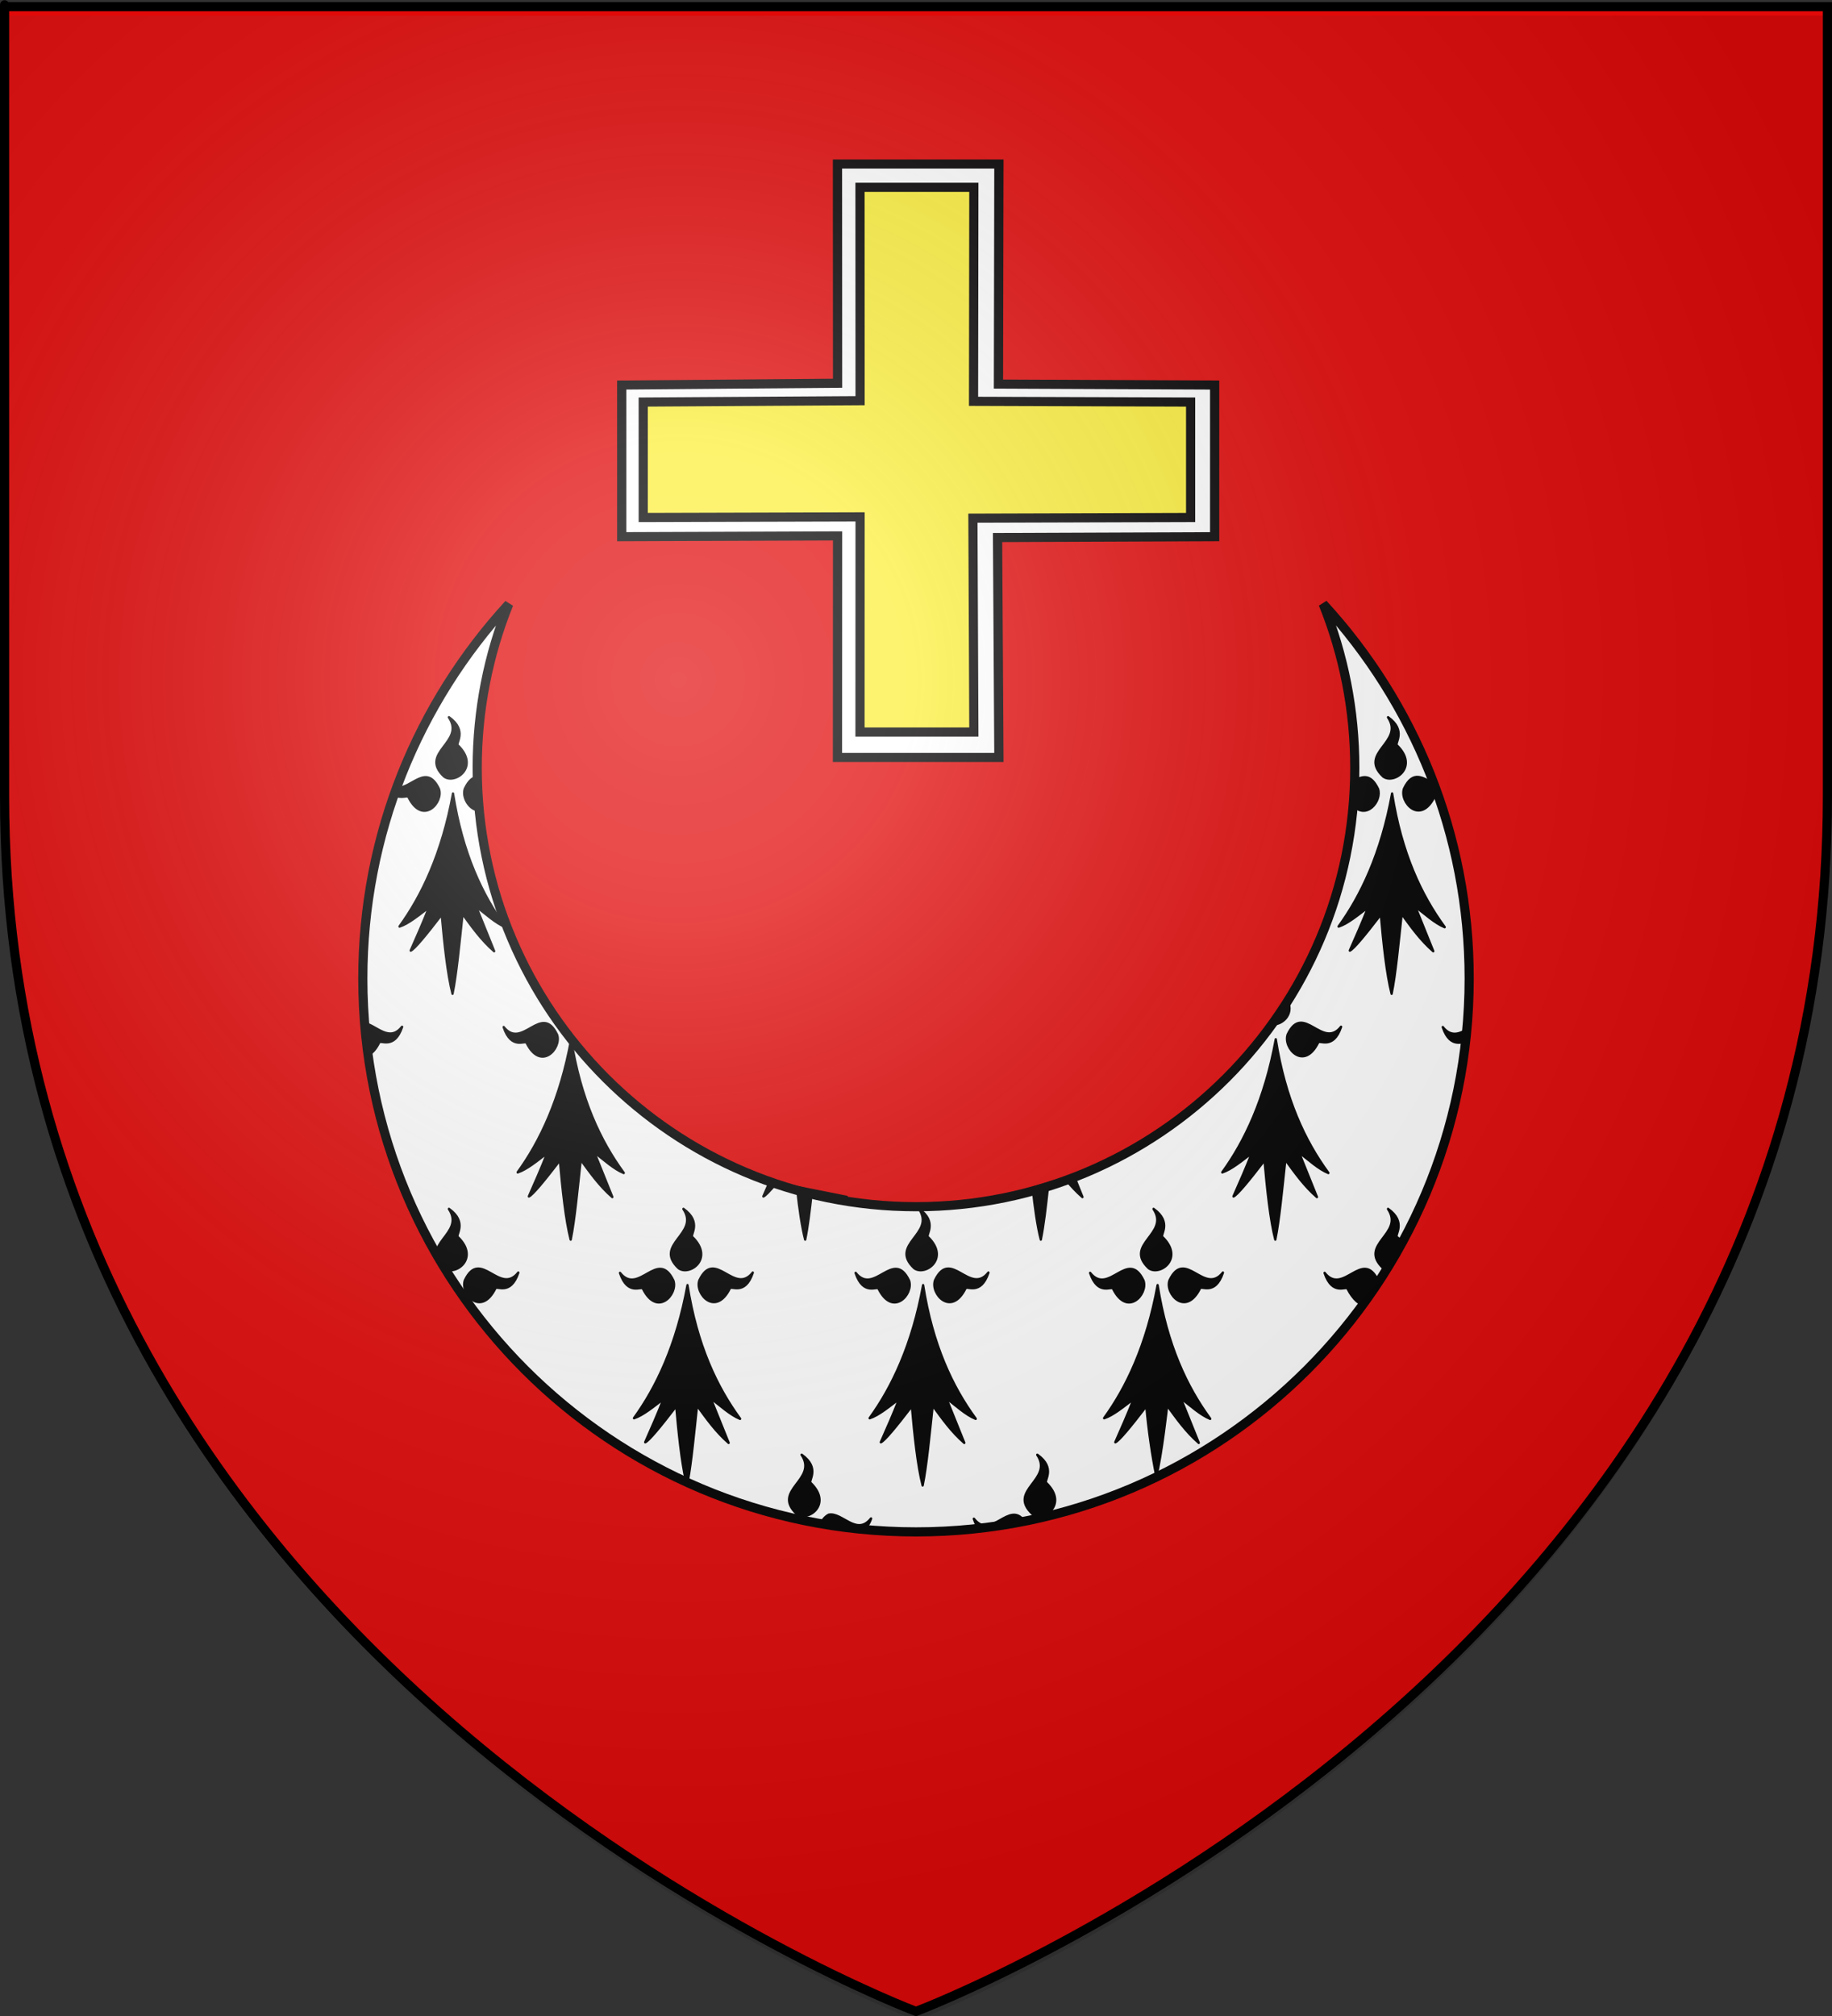
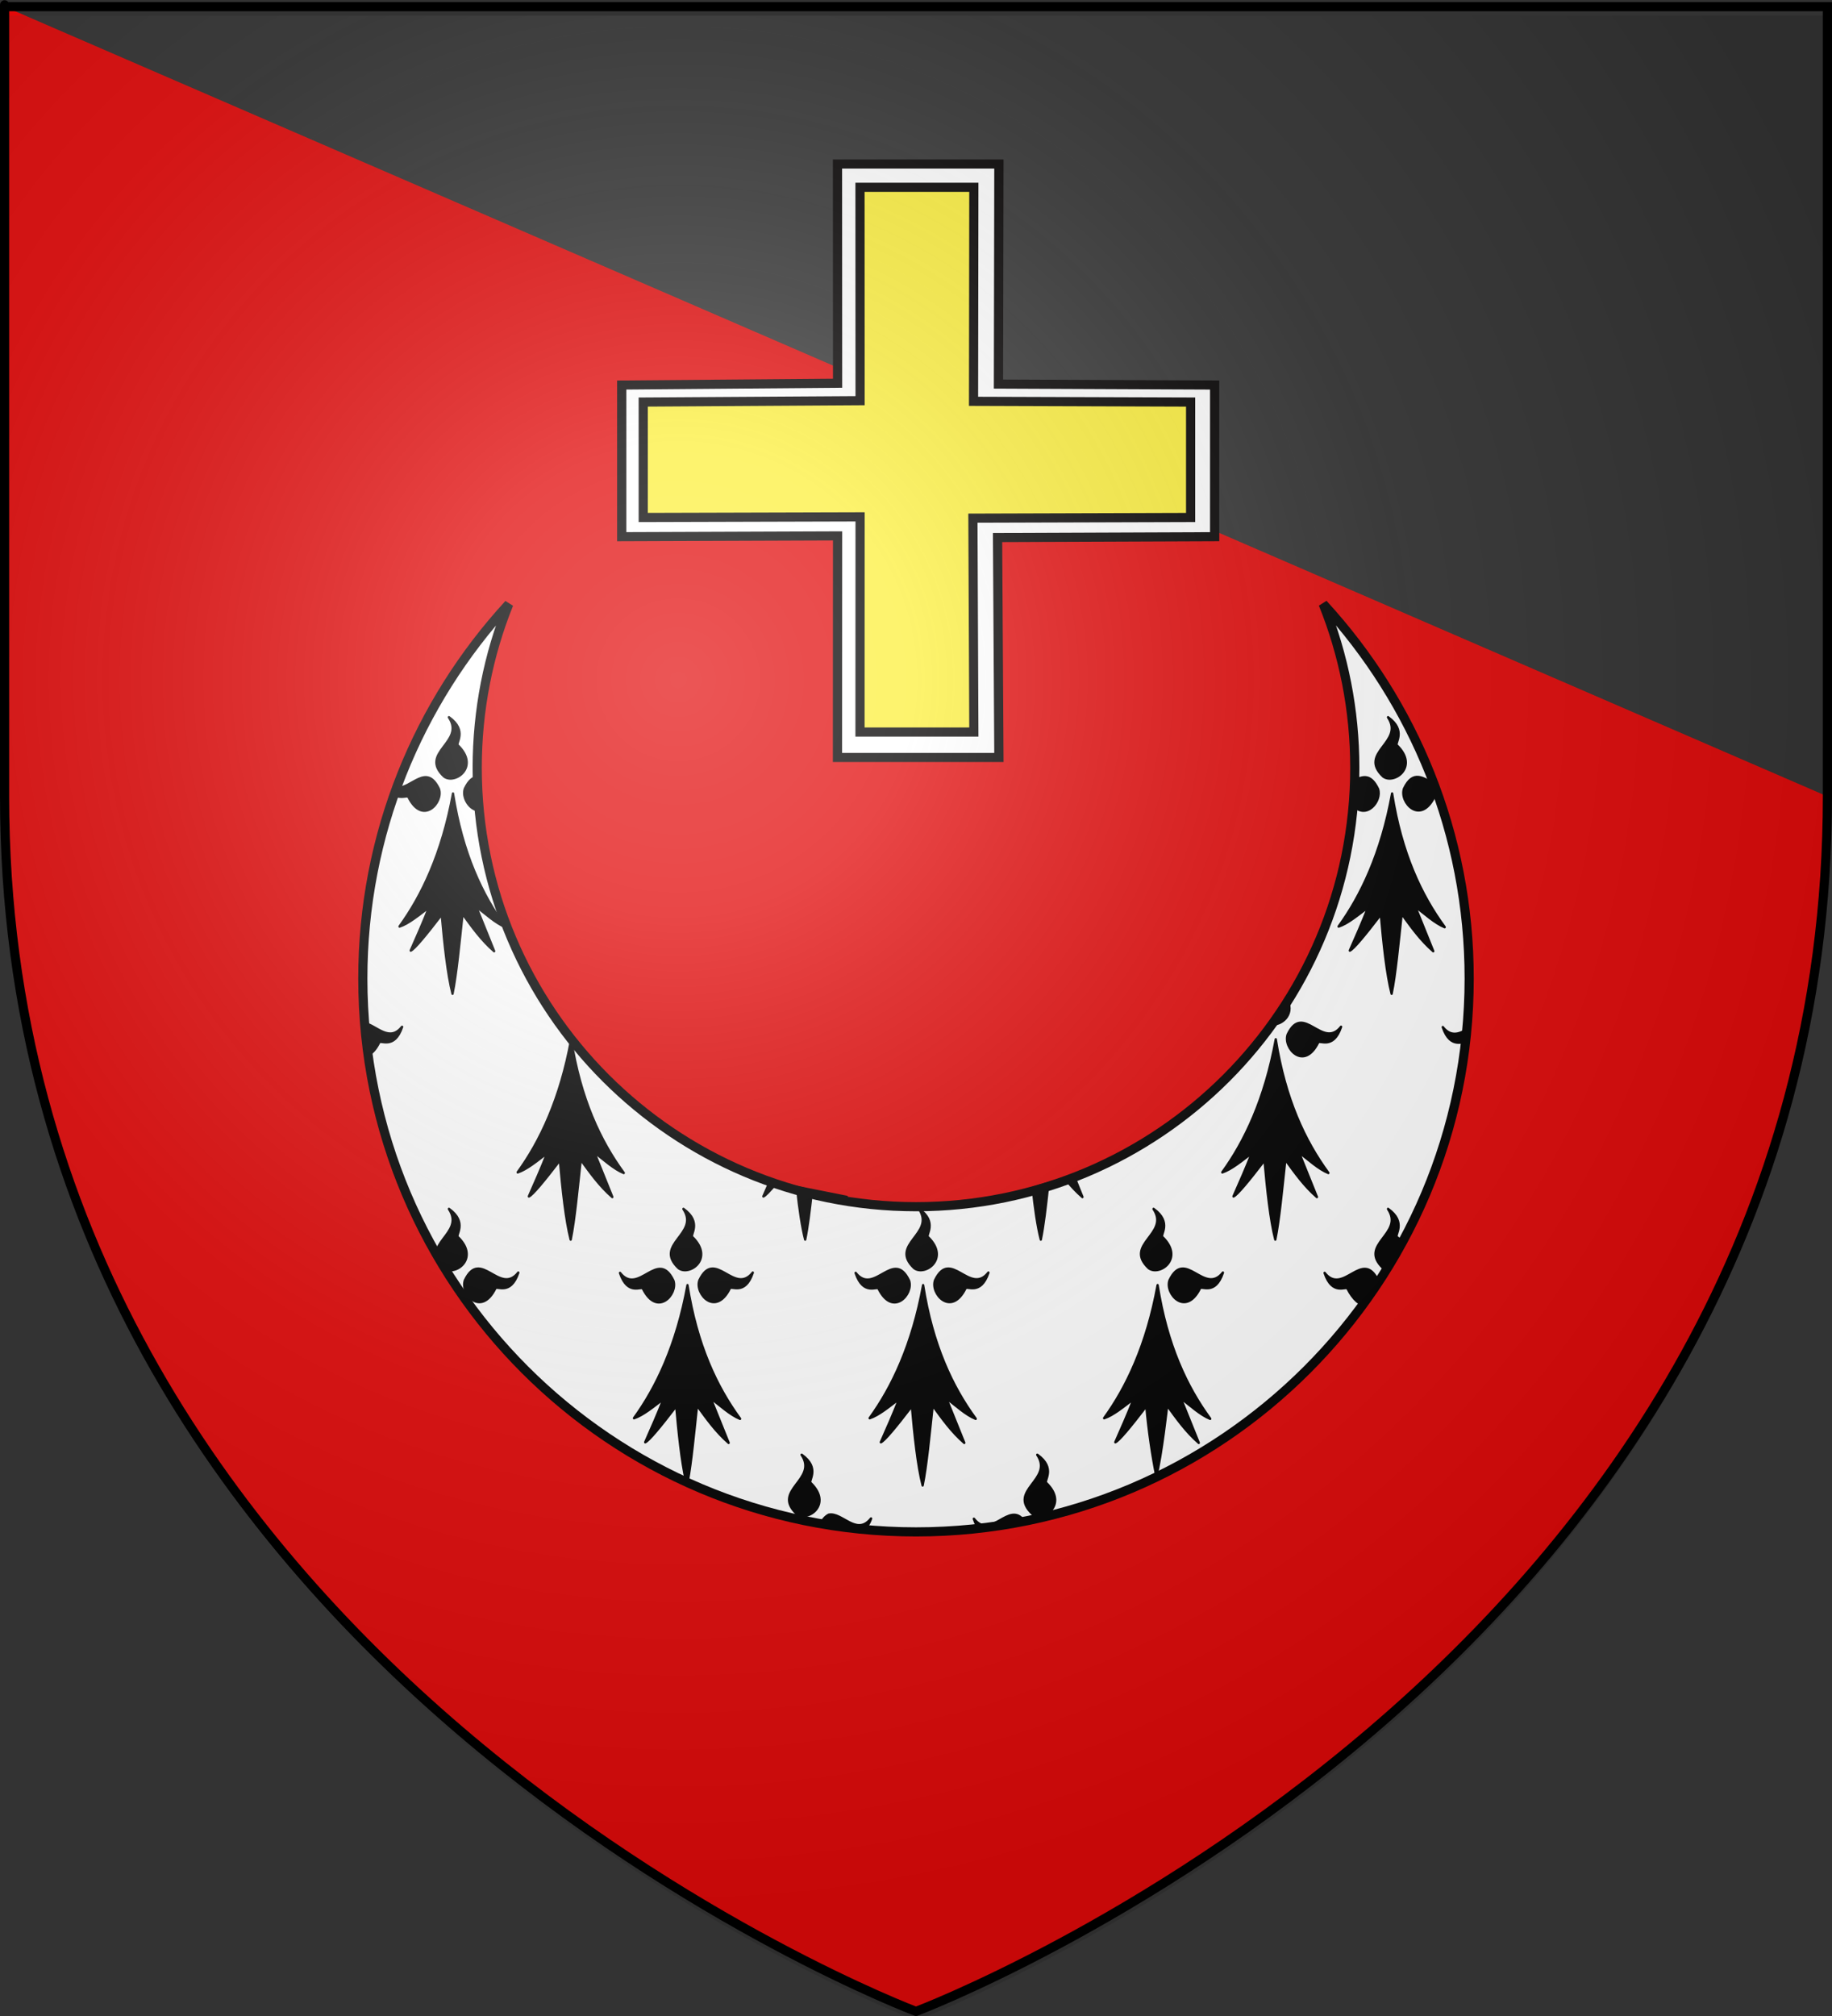
<svg xmlns="http://www.w3.org/2000/svg" xmlns:ns1="http://sodipodi.sourceforge.net/DTD/sodipodi-0.dtd" xmlns:ns2="http://www.inkscape.org/namespaces/inkscape" xmlns:xlink="http://www.w3.org/1999/xlink" version="1.0" width="600" height="660" id="svg2" ns1:version="0.32" ns2:version="0.46" ns1:docname="prov2.svg" ns2:output_extension="org.inkscape.output.svg.inkscape">
  <rect width="100%" height="100%" fill="#333333" stroke="none" />
  <ns1:namedview ns2:window-height="971" ns2:window-width="1498" ns2:pageshadow="2" ns2:pageopacity="0.0" guidetolerance="10.0" gridtolerance="10.0" objecttolerance="10.0" borderopacity="1.0" bordercolor="#666666" pagecolor="#ffffff" id="base" showgrid="false" showguides="true" ns2:guide-bbox="true" ns2:zoom="1.176197" ns2:cx="299.4352" ns2:cy="327.99781" ns2:window-x="767" ns2:window-y="238" ns2:current-layer="svg2">
    <ns1:guide orientation="1,0" position="300.12,543.276" id="guide3306" />
  </ns1:namedview>
  <desc id="desc4">Flag of Canton of Valais (Wallis)</desc>
  <defs id="defs6">
    <linearGradient id="linearGradient2893">
      <stop style="stop-color:#ffffff;stop-opacity:0.314" offset="0" id="stop2895" />
      <stop style="stop-color:#ffffff;stop-opacity:0.251" offset="0.19" id="stop2897" />
      <stop style="stop-color:#6b6b6b;stop-opacity:0.125" offset="0.6" id="stop2901" />
      <stop style="stop-color:#000000;stop-opacity:0.125" offset="1" id="stop2899" />
    </linearGradient>
    <radialGradient cx="221.445" cy="226.331" r="300" fx="221.445" fy="226.331" id="radialGradient3163" xlink:href="#linearGradient2893" gradientUnits="userSpaceOnUse" gradientTransform="matrix(1.353,0,0,1.349,-182.204,0.123)" />
  </defs>
  <g style="display:inline" id="layer3">
-     <path d="M 300,658.5 C 300,658.5 598.5,546.18 598.5,260.728 C 598.5,-24.723 598.5,2.176 598.5,2.176 L 1.5,2.176 L 1.5,260.728 C 1.5,546.18 300,658.5 300,658.5 z " style="fill:#e20909;fill-opacity:1;fill-rule:evenodd;stroke:none;stroke-width:1px;stroke-linecap:butt;stroke-linejoin:miter;stroke-opacity:1" id="path2855" />
+     <path d="M 300,658.5 C 300,658.5 598.5,546.18 598.5,260.728 L 1.5,2.176 L 1.5,260.728 C 1.5,546.18 300,658.5 300,658.5 z " style="fill:#e20909;fill-opacity:1;fill-rule:evenodd;stroke:none;stroke-width:1px;stroke-linecap:butt;stroke-linejoin:miter;stroke-opacity:1" id="path2855" />
  </g>
  <g id="g10150" style="display:inline">
    <path id="path2980" style="fill:#ffffff;fill-opacity:1;stroke:#000000;stroke-width:3;stroke-miterlimit:4;stroke-dasharray:none;stroke-opacity:1" d="M 433.343,197.712 C 440.021,214.288 443.709,232.393 443.709,251.35 C 443.709,330.681 379.343,395.048 300.012,395.048 C 220.68,395.048 156.291,330.681 156.291,251.35 C 156.291,232.411 159.968,214.321 166.634,197.759 C 136.963,230.026 118.827,273.072 118.827,320.33 C 118.827,420.341 200,501.514 300.012,501.514 C 400.023,501.514 481.173,420.341 481.173,320.33 C 481.173,273.049 463.04,229.985 433.343,197.712 z" />
    <g id="g7947" style="display:inline" transform="matrix(0.254,0,0,0.28,322.039,302.298)">
      <g id="g7949" style="fill:#000000;fill-opacity:1">
        <path id="path7951" style="fill:#000000;fill-opacity:1;fill-rule:evenodd;stroke:#000000;stroke-width:3;stroke-linecap:round;stroke-linejoin:round;stroke-miterlimit:4;stroke-dasharray:none;stroke-opacity:1" d="M 377.128,135.622 C 363.027,205.733 336.74,255.374 308.184,291.061 C 320.054,287.499 333.399,277.371 346.301,268.511 C 338.411,286.896 330.52,302.956 322.63,319.179 C 327.341,317.431 342.291,301.057 362.595,277.033 C 365.778,310.06 370.082,347.255 376.512,369.649 C 381.631,347.291 385.418,310.285 389.481,276.307 C 401.722,291.501 413.611,306.872 430.173,319.905 L 406.92,267.587 C 418.927,275.985 432.195,287.102 444.927,291.788 C 414.738,254.32 389.317,205.741 377.128,135.622 z" />
        <path id="path7953" style="fill:#000000;fill-opacity:1;fill-rule:evenodd;stroke:#000000;stroke-width:3;stroke-linecap:round;stroke-linejoin:round;stroke-miterlimit:4;stroke-dasharray:none;stroke-opacity:1" d="M 358.962,130.251 L 338.326,155.487 L 358.962,130.251 z" />
        <path id="path7955" style="fill:#000000;fill-opacity:1;fill-rule:evenodd;stroke:#000000;stroke-width:3;stroke-linecap:round;stroke-linejoin:round;stroke-miterlimit:4;stroke-dasharray:none;stroke-opacity:1;display:inline" d="M 431.716,139.348 C 433.012,135.27 451.253,148.323 461.311,120.961 C 437.319,148.545 412.53,91.919 392.477,129.902 C 386.288,145.572 413.399,172.762 431.716,139.348 z" />
        <path id="path7957" style="fill:#000000;fill-opacity:1;fill-rule:evenodd;stroke:#000000;stroke-width:3;stroke-linecap:round;stroke-linejoin:round;stroke-miterlimit:4;stroke-dasharray:none;stroke-opacity:1;display:inline" d="M 371.937,117.847 C 378.144,118.543 385.357,115.871 389.998,110.971 C 394.647,106.062 396.714,98.917 392.601,90.684 L 371.937,117.847 z" />
      </g>
    </g>
    <g id="g7959" style="display:inline" transform="matrix(0.254,0,0,0.28,398.837,302.298)">
      <g id="g7961" style="fill:#000000;fill-opacity:1">
        <path id="path7965" style="fill:#000000;fill-opacity:1;fill-rule:evenodd;stroke:#000000;stroke-width:3;stroke-linecap:round;stroke-linejoin:round;stroke-miterlimit:4;stroke-dasharray:none;stroke-opacity:1" d="M 319.723,139.698 C 318.427,135.62 300.185,148.673 290.128,121.31 C 300.148,132.83 310.306,129.663 320.201,124.833 L 319.723,139.698 z" />
      </g>
    </g>
    <g id="g7971" style="display:inline" transform="matrix(0.254,0,0,0.28,245.242,302.298)">
      <g id="g7973" style="fill:#000000;fill-opacity:1">
        <path id="path7975" style="fill:#000000;fill-opacity:1;fill-rule:evenodd;stroke:#000000;stroke-width:3;stroke-linecap:round;stroke-linejoin:round;stroke-miterlimit:4;stroke-dasharray:none;stroke-opacity:1" d="M 366.014,309.278 C 368.739,332.272 372.132,354.395 376.512,369.649 C 380.111,353.931 383.051,330.973 385.892,306.917 L 409.472,300.325 C 415.692,307.192 422.42,313.805 430.173,319.905 L 418.936,294.623 L 366.014,309.278 z" />
      </g>
    </g>
    <g id="g5366" style="display:inline" transform="matrix(0.254,0,0,0.28,91.272,302.298)">
      <g id="g5368" style="fill:#000000;fill-opacity:1">
        <path id="path5370" style="fill:#000000;fill-opacity:1;fill-rule:evenodd;stroke:#000000;stroke-width:3;stroke-linecap:round;stroke-linejoin:round;stroke-miterlimit:4;stroke-dasharray:none;stroke-opacity:1" d="M 377.128,135.622 C 363.027,205.733 336.74,255.374 308.184,291.061 C 320.054,287.499 333.399,277.371 346.301,268.511 C 338.411,286.896 330.52,302.956 322.63,319.179 C 327.341,317.431 342.291,301.057 362.595,277.033 C 365.778,310.06 370.082,347.255 376.512,369.649 C 381.631,347.291 385.418,310.285 389.481,276.307 C 401.722,291.501 413.611,306.872 430.173,319.905 L 406.92,267.587 C 418.927,275.985 432.195,287.102 444.927,291.788 C 414.738,254.32 389.317,205.741 377.128,135.622 z" />
-         <path id="path5372" style="fill:#000000;fill-opacity:1;fill-rule:evenodd;stroke:#000000;stroke-width:3;stroke-linecap:round;stroke-linejoin:round;stroke-miterlimit:4;stroke-dasharray:none;stroke-opacity:1" d="M 319.723,139.698 C 318.427,135.62 300.185,148.673 290.128,121.31 C 314.12,148.894 338.908,92.269 358.962,130.251 C 365.151,145.922 338.04,173.112 319.723,139.698 z" />
      </g>
    </g>
    <g id="g5378" style="display:inline" transform="matrix(0.254,0,0,0.28,168.069,302.298)">
      <g id="g5380" style="fill:#000000;fill-opacity:1">
        <path id="path5382" style="fill:#000000;fill-opacity:1;fill-rule:evenodd;stroke:#000000;stroke-width:3;stroke-linecap:round;stroke-linejoin:round;stroke-miterlimit:4;stroke-dasharray:none;stroke-opacity:1" d="M 330.913,301.987 C 326.262,311.748 322.63,319.179 322.63,319.179 C 325.202,318.225 330.827,312.909 338.71,304.369 L 366.303,311.69 C 368.978,333.813 372.285,354.929 376.512,369.649 C 379.74,355.551 382.438,335.629 385.01,314.315 L 430.173,319.905 L 330.913,301.987 z" />
      </g>
    </g>
    <path id="path5398" style="fill:#000000;fill-opacity:1;fill-rule:evenodd;stroke:#000000;stroke-width:0.8;stroke-linecap:round;stroke-linejoin:round;stroke-miterlimit:4;stroke-dasharray:none;stroke-opacity:1;display:inline" d="M 124.16,341.319 C 124.489,340.177 129.124,343.832 131.679,336.17 C 127.556,341.395 123.34,335.83 119.467,334.974 L 120.627,345.376 C 121.836,344.794 123.06,343.531 124.16,341.319 z" />
    <g id="g6081" style="display:inline" transform="matrix(0.254,0,0,0.28,283.339,382.778)">
      <g id="g6083" style="fill:#000000;fill-opacity:1">
        <path id="path6085" style="fill:#000000;fill-opacity:1;fill-rule:evenodd;stroke:#000000;stroke-width:3;stroke-linecap:round;stroke-linejoin:round;stroke-miterlimit:4;stroke-dasharray:none;stroke-opacity:1" d="M 377.128,135.622 C 363.027,205.733 336.74,255.374 308.184,291.061 C 320.054,287.499 333.399,277.371 346.301,268.511 C 338.411,286.896 330.52,302.956 322.63,319.179 C 327.341,317.431 342.291,301.057 362.595,277.033 C 365.359,305.707 370.372,336.248 375.483,358.792 C 382.201,335.684 389.481,276.309 389.481,276.307 C 401.722,291.501 413.611,306.872 430.173,319.905 L 406.92,267.587 C 418.927,275.985 432.195,287.102 444.927,291.788 C 414.738,254.32 389.317,205.741 377.128,135.622 z" />
-         <path id="path6087" style="fill:#000000;fill-opacity:1;fill-rule:evenodd;stroke:#000000;stroke-width:3;stroke-linecap:round;stroke-linejoin:round;stroke-miterlimit:4;stroke-dasharray:none;stroke-opacity:1" d="M 319.723,139.698 C 318.427,135.62 300.185,148.673 290.128,121.31 C 314.12,148.894 338.908,92.269 358.962,130.251 C 365.151,145.922 338.04,173.112 319.723,139.698 z" />
        <path id="path6089" style="fill:#000000;fill-opacity:1;fill-rule:evenodd;stroke:#000000;stroke-width:3;stroke-linecap:round;stroke-linejoin:round;stroke-miterlimit:4;stroke-dasharray:none;stroke-opacity:1;display:inline" d="M 431.716,139.348 C 433.012,135.27 451.253,148.323 461.311,120.961 C 437.319,148.545 412.53,91.919 392.477,129.902 C 386.288,145.572 413.399,172.762 431.716,139.348 z" />
        <path id="path6091" style="fill:#000000;fill-opacity:1;fill-rule:evenodd;stroke:#000000;stroke-width:3;stroke-linecap:round;stroke-linejoin:round;stroke-miterlimit:4;stroke-dasharray:none;stroke-opacity:1;display:inline" d="M 383.382,79.375 C 379.685,77.221 396.403,62.265 371.894,46.481 C 393.58,75.912 332.91,87.752 365.604,115.608 C 379.547,125.066 411.996,104.539 383.382,79.375 z" />
      </g>
    </g>
    <g id="g6093" style="display:inline" transform="matrix(0.254,0,0,0.28,360.137,382.778)">
      <g id="g6095" style="fill:#000000;fill-opacity:1">
        <path id="path6099" style="fill:#000000;fill-opacity:1;fill-rule:evenodd;stroke:#000000;stroke-width:3;stroke-linecap:round;stroke-linejoin:round;stroke-miterlimit:4;stroke-dasharray:none;stroke-opacity:1" d="M 319.723,139.698 C 318.427,135.62 300.185,148.673 290.128,121.31 C 314.12,148.894 338.908,92.269 358.962,130.251 L 340.639,155.599 C 336.894,160.78 326.215,151.541 319.723,139.698 z" />
        <path id="path6103" style="fill:#000000;fill-opacity:1;fill-rule:evenodd;stroke:#000000;stroke-width:3;stroke-linecap:round;stroke-linejoin:round;stroke-miterlimit:4;stroke-dasharray:none;stroke-opacity:1;display:inline" d="M 383.382,79.375 C 379.685,77.221 396.403,62.265 371.894,46.481 C 393.58,75.912 332.91,87.752 365.604,115.608 C 366.51,116.223 367.931,117.932 368.536,117.079 L 390.147,86.666 C 391.838,84.285 386.206,81.858 383.382,79.375 z" />
      </g>
    </g>
    <g id="g6105" style="display:inline" transform="matrix(0.254,0,0,0.28,206.541,382.778)">
      <g id="g6107" style="fill:#000000;fill-opacity:1">
        <path id="path6109" style="fill:#000000;fill-opacity:1;fill-rule:evenodd;stroke:#000000;stroke-width:3;stroke-linecap:round;stroke-linejoin:round;stroke-miterlimit:4;stroke-dasharray:none;stroke-opacity:1" d="M 377.128,135.622 C 363.027,205.733 336.74,255.374 308.184,291.061 C 320.054,287.499 333.399,277.371 346.301,268.511 C 338.411,286.896 330.52,302.956 322.63,319.179 C 327.341,317.431 342.291,301.057 362.595,277.033 C 365.778,310.06 370.082,347.255 376.512,369.649 C 381.631,347.291 385.418,310.285 389.481,276.307 C 401.722,291.501 413.611,306.872 430.173,319.905 L 406.92,267.587 C 418.927,275.985 432.195,287.102 444.927,291.788 C 414.738,254.32 389.317,205.741 377.128,135.622 z" />
        <path id="path6111" style="fill:#000000;fill-opacity:1;fill-rule:evenodd;stroke:#000000;stroke-width:3;stroke-linecap:round;stroke-linejoin:round;stroke-miterlimit:4;stroke-dasharray:none;stroke-opacity:1" d="M 319.723,139.698 C 318.427,135.62 300.185,148.673 290.128,121.31 C 314.12,148.894 338.908,92.269 358.962,130.251 C 365.151,145.922 338.04,173.112 319.723,139.698 z" />
        <path id="path6113" style="fill:#000000;fill-opacity:1;fill-rule:evenodd;stroke:#000000;stroke-width:3;stroke-linecap:round;stroke-linejoin:round;stroke-miterlimit:4;stroke-dasharray:none;stroke-opacity:1;display:inline" d="M 431.716,139.348 C 433.012,135.27 451.253,148.323 461.311,120.961 C 437.319,148.545 412.53,91.919 392.477,129.902 C 386.288,145.572 413.399,172.762 431.716,139.348 z" />
        <path id="path6115" style="fill:#000000;fill-opacity:1;fill-rule:evenodd;stroke:#000000;stroke-width:3;stroke-linecap:round;stroke-linejoin:round;stroke-miterlimit:4;stroke-dasharray:none;stroke-opacity:1;display:inline" d="M 383.382,79.375 C 379.685,77.221 396.403,62.265 371.894,46.481 C 393.58,75.912 332.91,87.752 365.604,115.608 C 379.547,125.066 411.996,104.539 383.382,79.375 z" />
      </g>
    </g>
    <g id="g6129" style="display:inline" transform="matrix(0.254,0,0,0.28,52.572,382.778)">
      <g id="g6131" style="fill:#000000;fill-opacity:1">
        <path id="path6137" style="fill:#000000;fill-opacity:1;fill-rule:evenodd;stroke:#000000;stroke-width:3;stroke-linecap:round;stroke-linejoin:round;stroke-miterlimit:4;stroke-dasharray:none;stroke-opacity:1;display:inline" d="M 431.716,139.348 C 433.012,135.27 451.253,148.323 461.311,120.961 C 437.319,148.545 412.53,91.919 392.477,129.902 C 386.288,145.572 413.399,172.762 431.716,139.348 z" />
        <path id="path6139" style="fill:#000000;fill-opacity:1;fill-rule:evenodd;stroke:#000000;stroke-width:3;stroke-linecap:round;stroke-linejoin:round;stroke-miterlimit:4;stroke-dasharray:none;stroke-opacity:1;display:inline" d="M 383.382,79.375 C 379.685,77.221 396.403,62.265 371.894,46.481 C 393.58,75.912 332.91,87.752 365.604,115.608 C 379.547,125.066 411.996,104.539 383.382,79.375 z" />
      </g>
    </g>
    <g id="g6141" style="display:inline" transform="matrix(0.254,0,0,0.28,129.369,382.778)">
      <g id="g6143" style="fill:#000000;fill-opacity:1">
        <path id="path6145" style="fill:#000000;fill-opacity:1;fill-rule:evenodd;stroke:#000000;stroke-width:3;stroke-linecap:round;stroke-linejoin:round;stroke-miterlimit:4;stroke-dasharray:none;stroke-opacity:1" d="M 377.128,135.622 C 363.027,205.733 336.74,255.374 308.184,291.061 C 320.054,287.499 333.399,277.371 346.301,268.511 C 338.411,286.896 330.52,302.956 322.63,319.179 C 327.341,317.431 342.291,301.057 362.595,277.033 C 365.536,307.542 369.432,341.608 375.078,364.278 L 377.52,364.982 C 382.138,342.364 385.69,308.017 389.481,276.307 C 401.722,291.501 413.611,306.872 430.173,319.905 L 406.92,267.587 C 418.927,275.985 432.195,287.102 444.927,291.788 C 414.738,254.32 389.317,205.741 377.128,135.622 z" />
        <path id="path6147" style="fill:#000000;fill-opacity:1;fill-rule:evenodd;stroke:#000000;stroke-width:3;stroke-linecap:round;stroke-linejoin:round;stroke-miterlimit:4;stroke-dasharray:none;stroke-opacity:1" d="M 319.723,139.698 C 318.427,135.62 300.185,148.673 290.128,121.31 C 314.12,148.894 338.908,92.269 358.962,130.251 C 365.151,145.922 338.04,173.112 319.723,139.698 z" />
        <path id="path6149" style="fill:#000000;fill-opacity:1;fill-rule:evenodd;stroke:#000000;stroke-width:3;stroke-linecap:round;stroke-linejoin:round;stroke-miterlimit:4;stroke-dasharray:none;stroke-opacity:1;display:inline" d="M 431.716,139.348 C 433.012,135.27 451.253,148.323 461.311,120.961 C 437.319,148.545 412.53,91.919 392.477,129.902 C 386.288,145.572 413.399,172.762 431.716,139.348 z" />
        <path id="path6151" style="fill:#000000;fill-opacity:1;fill-rule:evenodd;stroke:#000000;stroke-width:3;stroke-linecap:round;stroke-linejoin:round;stroke-miterlimit:4;stroke-dasharray:none;stroke-opacity:1;display:inline" d="M 383.382,79.375 C 379.685,77.221 396.403,62.265 371.894,46.481 C 393.58,75.912 332.91,87.752 365.604,115.608 C 379.547,125.066 411.996,104.539 383.382,79.375 z" />
      </g>
    </g>
    <g id="g6181" style="display:inline" transform="matrix(0.254,0,0,0.28,360.137,221.818)">
      <g id="g6183" style="fill:#000000;fill-opacity:1">
        <path id="path6185" style="fill:#000000;fill-opacity:1;fill-rule:evenodd;stroke:#000000;stroke-width:3;stroke-linecap:round;stroke-linejoin:round;stroke-miterlimit:4;stroke-dasharray:none;stroke-opacity:1" d="M 377.128,135.622 C 363.027,205.733 336.74,255.374 308.184,291.061 C 320.054,287.499 333.399,277.371 346.301,268.511 C 338.411,286.896 330.52,302.956 322.63,319.179 C 327.341,317.431 342.291,301.057 362.595,277.033 C 365.778,310.06 370.082,347.255 376.512,369.649 C 381.631,347.291 385.418,310.285 389.481,276.307 C 401.722,291.501 413.611,306.872 430.173,319.905 L 406.92,267.587 C 418.927,275.985 432.195,287.102 444.927,291.788 C 414.738,254.32 389.317,205.741 377.128,135.622 z" />
        <path id="path6187" style="fill:#000000;fill-opacity:1;fill-rule:evenodd;stroke:#000000;stroke-width:3;stroke-linecap:round;stroke-linejoin:round;stroke-miterlimit:4;stroke-dasharray:none;stroke-opacity:1" d="M 328.75,120.521 C 339.466,115.338 349.717,112.741 358.962,130.251 C 364.462,144.177 343.664,167.2 326.11,148.705 L 328.75,120.521 z" />
        <path id="path6189" style="fill:#000000;fill-opacity:1;fill-rule:evenodd;stroke:#000000;stroke-width:3;stroke-linecap:round;stroke-linejoin:round;stroke-miterlimit:4;stroke-dasharray:none;stroke-opacity:1;display:inline" d="M 431.716,139.348 C 432.127,138.053 434.249,138.486 437.276,138.803 L 430.993,124.364 C 417.283,117.632 404.086,107.912 392.477,129.902 C 386.288,145.572 413.399,172.762 431.716,139.348 z" />
        <path id="path6191" style="fill:#000000;fill-opacity:1;fill-rule:evenodd;stroke:#000000;stroke-width:3;stroke-linecap:round;stroke-linejoin:round;stroke-miterlimit:4;stroke-dasharray:none;stroke-opacity:1;display:inline" d="M 383.382,79.375 C 379.685,77.221 396.403,62.265 371.894,46.481 C 393.58,75.912 332.91,87.752 365.604,115.608 C 379.547,125.066 411.996,104.539 383.382,79.375 z" />
      </g>
    </g>
    <g id="g6217" style="display:inline" transform="matrix(0.254,0,0,0.28,52.572,221.818)">
      <g id="g6219" style="fill:#000000;fill-opacity:1">
        <path id="path6221" style="fill:#000000;fill-opacity:1;fill-rule:evenodd;stroke:#000000;stroke-width:3;stroke-linecap:round;stroke-linejoin:round;stroke-miterlimit:4;stroke-dasharray:none;stroke-opacity:1" d="M 377.128,135.622 C 363.027,205.733 336.74,255.374 308.184,291.061 C 320.054,287.499 333.399,277.371 346.301,268.511 C 338.411,286.896 330.52,302.956 322.63,319.179 C 327.341,317.431 342.291,301.057 362.595,277.033 C 365.778,310.06 370.082,347.255 376.512,369.649 C 381.631,347.291 385.418,310.285 389.481,276.307 C 401.722,291.501 413.611,306.872 430.173,319.905 L 406.92,267.587 C 418.927,275.985 432.195,287.102 444.927,291.788 C 414.738,254.32 389.317,205.741 377.128,135.622 z" />
        <path id="path6223" style="fill:#000000;fill-opacity:1;fill-rule:evenodd;stroke:#000000;stroke-width:3;stroke-linecap:round;stroke-linejoin:round;stroke-miterlimit:4;stroke-dasharray:none;stroke-opacity:1" d="M 319.723,139.698 C 318.849,136.947 310.262,141.992 301.679,137.166 L 304.171,129.164 C 323.579,130.452 342.807,99.653 358.962,130.251 C 365.151,145.922 338.04,173.112 319.723,139.698 z" />
        <path id="path6225" style="fill:#000000;fill-opacity:1;fill-rule:evenodd;stroke:#000000;stroke-width:3;stroke-linecap:round;stroke-linejoin:round;stroke-miterlimit:4;stroke-dasharray:none;stroke-opacity:1;display:inline" d="M 408.472,116.348 C 402.898,116.758 397.537,120.318 392.477,129.902 C 388.495,139.985 398.299,154.837 410.676,155.245 L 408.472,116.348 z" />
        <path id="path6227" style="fill:#000000;fill-opacity:1;fill-rule:evenodd;stroke:#000000;stroke-width:3;stroke-linecap:round;stroke-linejoin:round;stroke-miterlimit:4;stroke-dasharray:none;stroke-opacity:1;display:inline" d="M 383.382,79.375 C 379.685,77.221 396.403,62.265 371.894,46.481 C 393.58,75.912 332.91,87.752 365.604,115.608 C 379.547,125.066 411.996,104.539 383.382,79.375 z" />
      </g>
    </g>
    <path id="path6287" style="fill:#000000;fill-opacity:1;fill-rule:evenodd;stroke:#000000;stroke-width:0.8;stroke-linecap:round;stroke-linejoin:round;stroke-miterlimit:4;stroke-dasharray:none;stroke-opacity:1" d="M 320.559,500.438 C 319.979,499.692 319.431,498.657 318.955,497.229 C 324.652,504.449 330.526,491.067 335.43,497.974 L 320.559,500.438 z" />
    <path id="path6291" style="fill:#000000;fill-opacity:1;fill-rule:evenodd;stroke:#000000;stroke-width:0.8;stroke-linecap:round;stroke-linejoin:round;stroke-miterlimit:4;stroke-dasharray:none;stroke-opacity:1;display:inline" d="M 342.648,485.486 C 341.708,484.882 345.956,480.695 339.729,476.275 C 345.239,484.516 329.824,487.831 338.131,495.632 C 341.673,498.281 349.918,492.532 342.648,485.486 z" />
    <path id="path6325" style="fill:#000000;fill-opacity:1;fill-rule:evenodd;stroke:#000000;stroke-width:0.8;stroke-linecap:round;stroke-linejoin:round;stroke-miterlimit:4;stroke-dasharray:none;stroke-opacity:1;display:inline" d="M 282.883,500.74 C 283.726,499.997 284.604,499.144 285.275,497.131 C 280.563,503.101 275.731,494.983 271.426,495.901 C 271.426,495.901 269.428,496.845 268.84,499.038 L 282.883,500.74 z" />
    <path id="path6327" style="fill:#000000;fill-opacity:1;fill-rule:evenodd;stroke:#000000;stroke-width:0.8;stroke-linecap:round;stroke-linejoin:round;stroke-miterlimit:4;stroke-dasharray:none;stroke-opacity:1;display:inline" d="M 265.476,485.486 C 264.536,484.882 268.784,480.695 262.557,476.275 C 268.067,484.516 252.652,487.831 260.959,495.632 C 264.501,498.281 272.746,492.532 265.476,485.486 z" />
  </g>
  <g id="g3296" style="fill:#ffffff;fill-opacity:1;stroke:#020000;stroke-width:2.302;stroke-miterlimit:4;stroke-dasharray:none;stroke-opacity:1;display:inline" transform="matrix(1.637,0,0,1.612,-176.384,-289.558)" />
  <g id="g3301" style="stroke:#020000;stroke-width:3;stroke-miterlimit:4;stroke-dasharray:none;stroke-opacity:1" transform="translate(-14,0)">
    <path ns1:nodetypes="ccccccccccccc" d="M 283.875,288.459 L 283.853,333.459 L 316.148,333.459 L 315.88,288.799 L 359.312,288.623 L 359.312,257.823 L 316.06,257.629 L 316.148,212.933 L 283.853,212.933 L 283.875,257.459 L 240.689,257.823 L 240.689,288.623 L 283.875,288.459 z" style="fill:#ffffff;fill-opacity:1;stroke:#020000;stroke-width:1.847;stroke-miterlimit:4;stroke-dasharray:none;stroke-opacity:1;display:inline" id="path3298" transform="matrix(1.637,0,0,1.612,-176.384,-289.558)" />
    <g transform="matrix(1.303,0,0,1.303,-76.597,-206.002)" style="fill:#fcef3c;fill-opacity:1;stroke:#020000;stroke-width:2.302;stroke-miterlimit:4;stroke-dasharray:none;stroke-opacity:1;display:inline" id="g7425">
      <path d="M 285.712,287.965 L 285.692,342.023 L 314.308,342.023 L 314.071,288.284 L 368.793,288.118 L 368.793,259.115 L 314.231,258.932 L 314.308,205.16 L 285.692,205.16 L 285.712,258.772 L 231.207,259.115 L 231.207,288.118 L 285.712,287.965 z" style="fill:#fcef3c;fill-opacity:1;stroke:#020000;stroke-width:2.302;stroke-miterlimit:4;stroke-dasharray:none;stroke-opacity:1" id="rect10470" />
    </g>
  </g>
  <g id="layer2" transform="translate(104.694,-82.916)">
    <path d="M 195.426,744.37 C 195.426,744.37 493.926,632.05 493.926,346.598 C 493.926,61.147 493.926,88.046 493.926,88.046 L -103.074,88.046 L -103.074,346.598 C -103.074,632.05 195.426,744.37 195.426,744.37 z" style="opacity:1;fill:url(#radialGradient3163);fill-opacity:1;fill-rule:evenodd;stroke:none;stroke-width:1px;stroke-linecap:butt;stroke-linejoin:miter;stroke-opacity:1" id="path2875" />
  </g>
  <g id="layer1">
    <path d="M 300,658.5 C 300,658.5 1.5,546.18 1.5,260.728 C 1.5,-24.723 1.5,2.176 1.5,2.176 L 598.5,2.176 L 598.5,260.728 C 598.5,546.18 300,658.5 300,658.5 z " style="opacity:1;fill:none;fill-opacity:1;fill-rule:evenodd;stroke:#000000;stroke-width:3;stroke-linecap:butt;stroke-linejoin:miter;stroke-miterlimit:4;stroke-dasharray:none;stroke-opacity:1" id="path1411" />
  </g>
</svg>